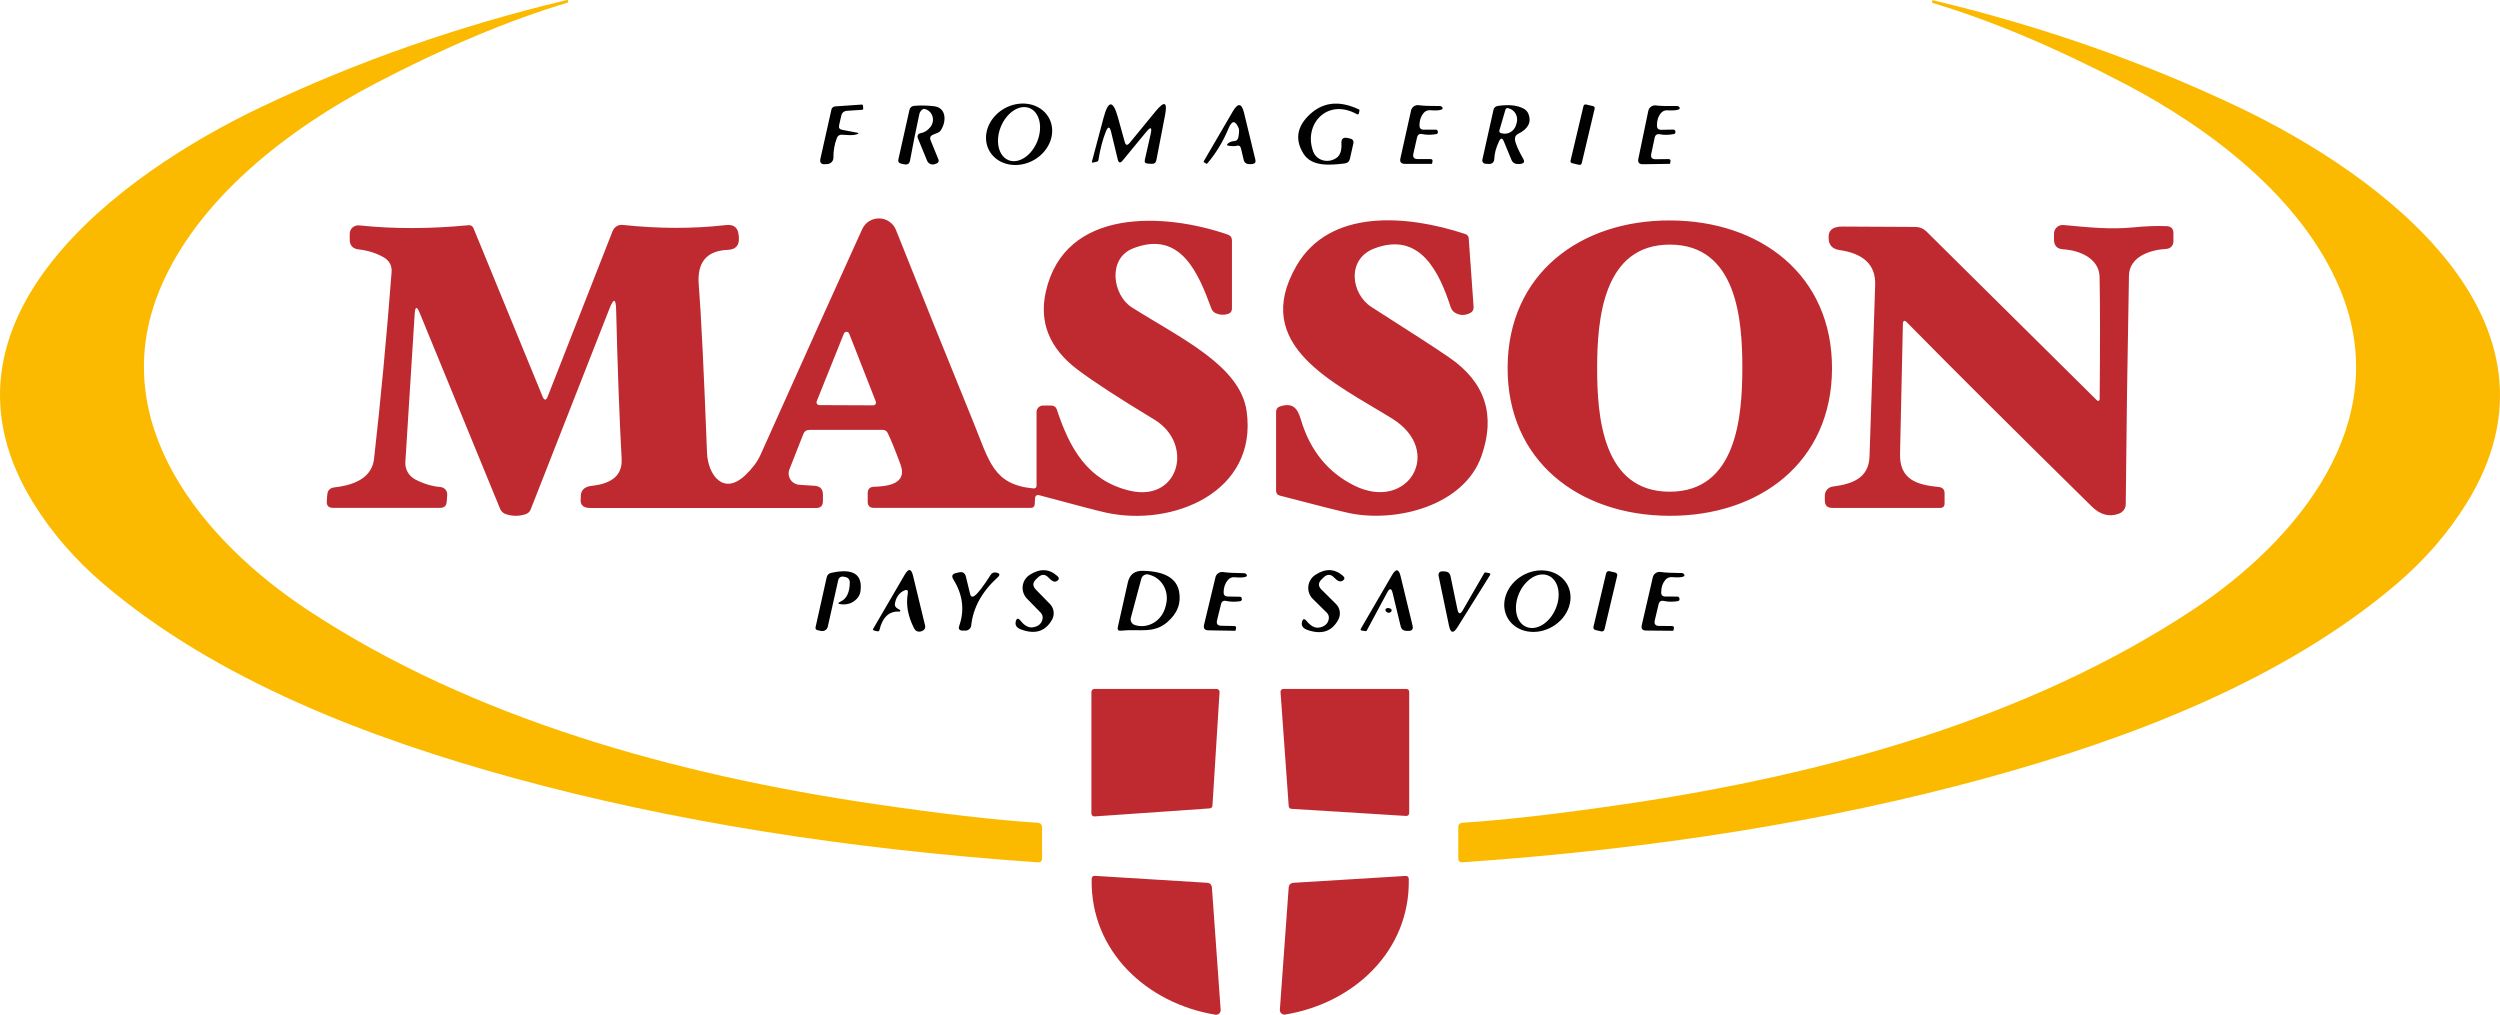
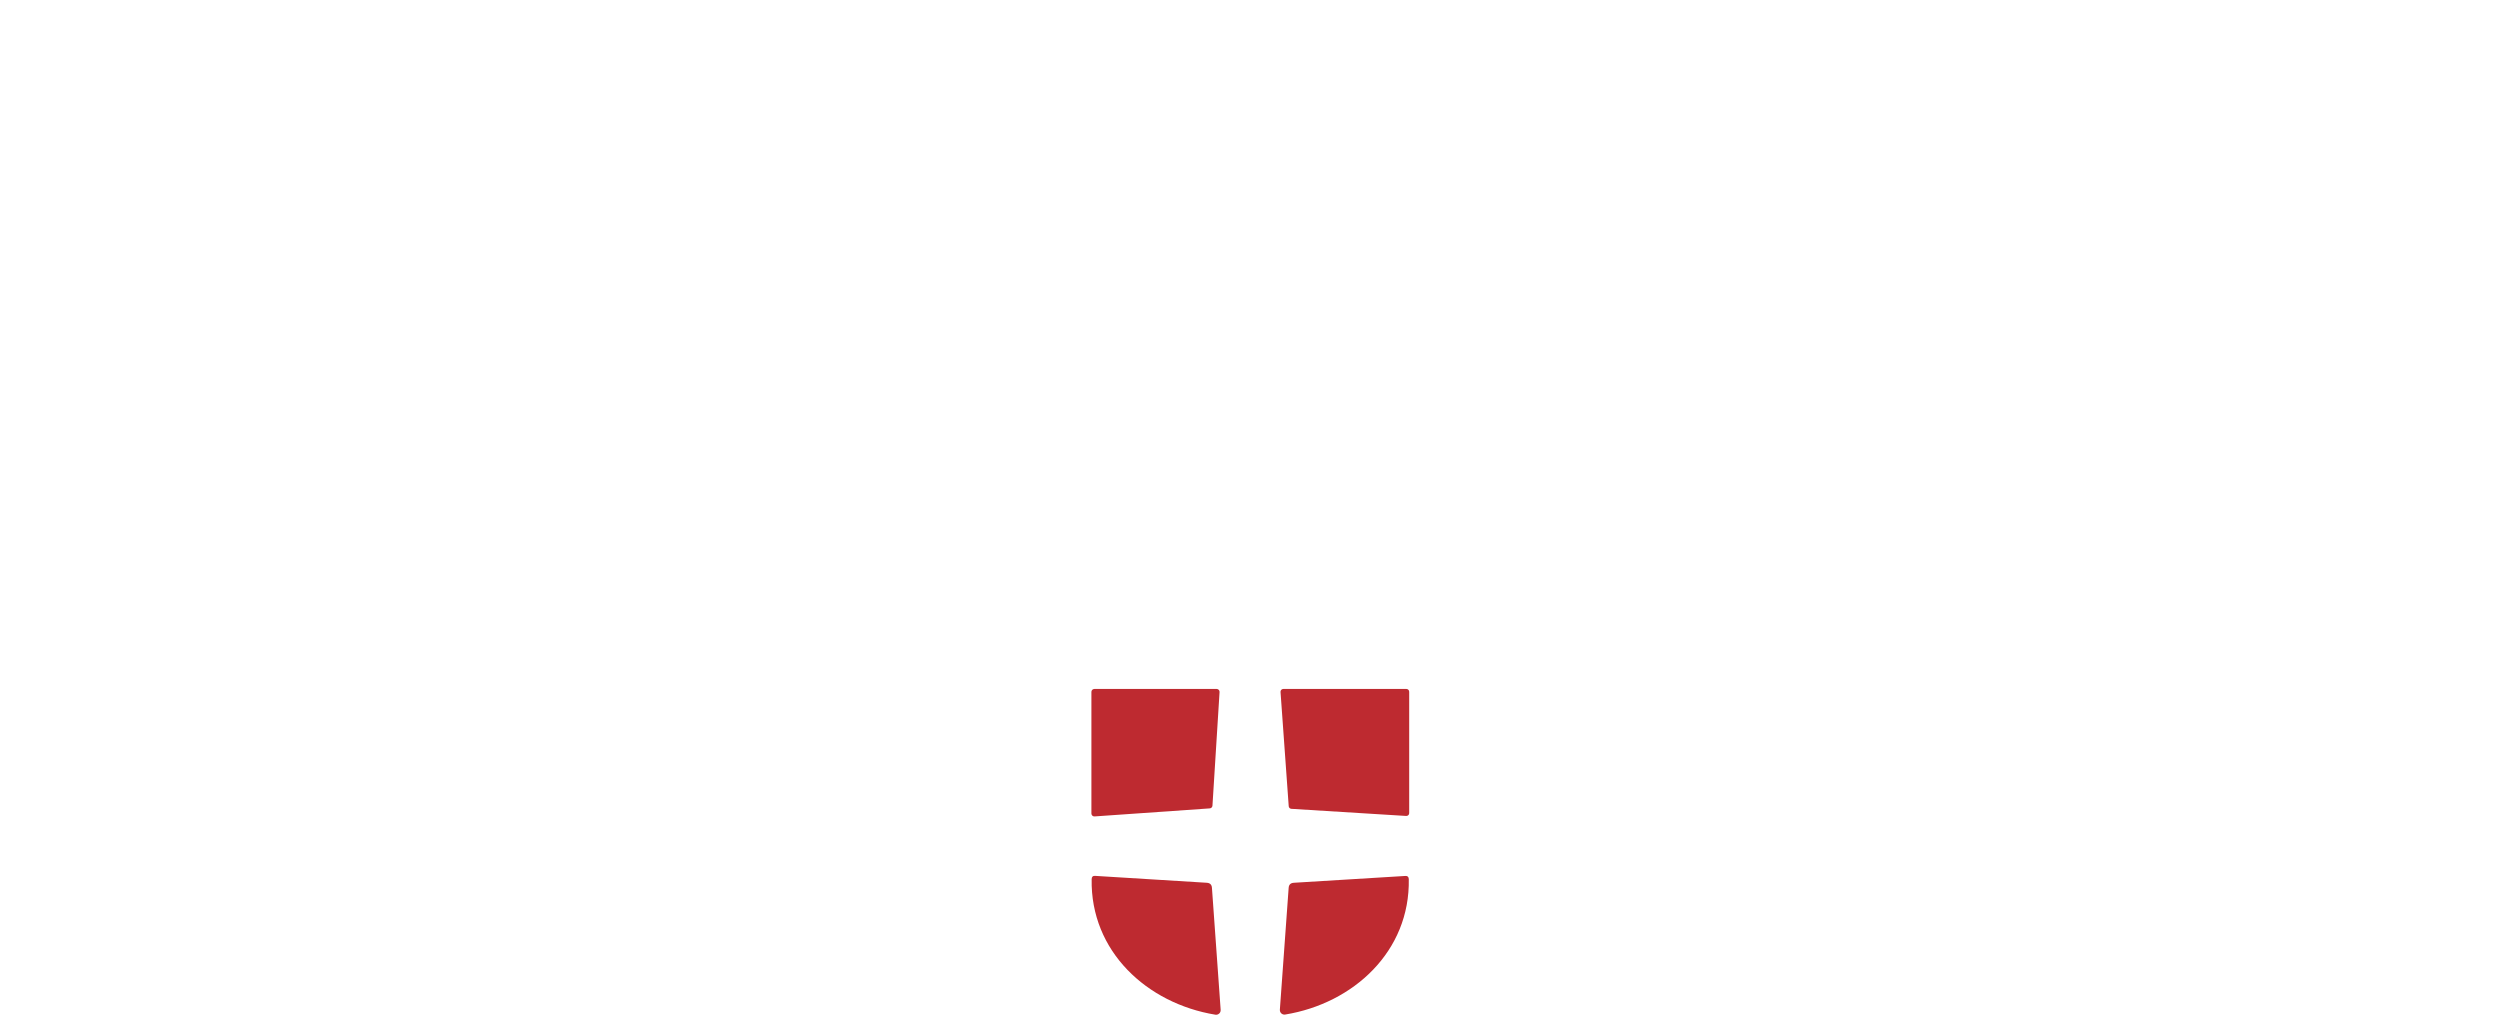
<svg xmlns="http://www.w3.org/2000/svg" id="Calque_1" version="1.1" viewBox="0 0 163.87 66.506">
  <defs>
    <style>
      .st0 {
        fill: #010101;
      }

      .st1 {
        fill: #be2a30;
      }

      .st2 {
        fill: #fbba00;
      }
    </style>
  </defs>
-   <path class="st2" d="M57.372,52.709c4.3.632,7.847,1.04,10.642,1.222.194.013.291.118.291.313v2.012c0,.192-.095.282-.286.268-12.635-.877-24.059-2.714-34.273-5.508-9.574-2.622-19.554-6.437-26.961-12.74-1.842-1.57-3.37-3.33-4.584-5.28C-5.24,21.016,7.809,11.434,17.172,6.989,23.414,4.026,30.069,1.698,37.137.006c.064-.017.099.003.105.06v.005c.007.06-.013.096-.06.109-3.828,1.149-8.007,2.906-12.538,5.27-5.707,2.98-11.69,7.56-14.162,13.505-3.636,8.752,2.829,16.495,9.654,21.01,10.893,7.197,24.273,10.838,37.236,12.745ZM106.515,52.709c12.963-1.907,26.338-5.543,37.226-12.74,6.82-4.51,13.285-12.253,9.649-21-2.472-5.945-8.45-10.52-14.157-13.5-4.527-2.364-8.705-4.121-12.533-5.27-.047-.013-.067-.05-.06-.109v-.005c.007-.056.042-.076.105-.06,7.068,1.692,13.721,4.02,19.96,6.983,9.358,4.445,22.402,14.022,14.965,25.997-1.214,1.95-2.742,3.71-4.584,5.28-7.407,6.298-17.382,10.113-26.951,12.73-10.21,2.795-21.631,4.631-34.262,5.508-.191.013-.286-.076-.286-.268v-2.012c0-.195.097-.3.291-.313,2.795-.182,6.34-.589,10.637-1.222Z" />
-   <path class="st0" d="M68.729,7.681c.263.444.312.988.137,1.513-.176.524-.562.986-1.074,1.283-.512.297-1.107.406-1.655.302-.548-.104-1.004-.412-1.267-.856-.263-.444-.312-.988-.137-1.513.176-.524.562-.986,1.074-1.283.512-.297,1.107-.406,1.655-.302.548.104,1.004.412,1.267.856ZM66.115,10.502c.157.061.331.078.511.049.18-.029.362-.104.536-.219.175-.115.338-.269.481-.453.143-.184.262-.394.352-.619.18-.453.227-.938.13-1.346-.097-.408-.331-.708-.649-.832-.158-.062-.331-.078-.511-.049-.18.029-.362.104-.536.219-.174.115-.338.269-.481.453-.143.184-.262.394-.352.619-.18.453-.227.938-.13,1.346.097.408.331.707.649.832ZM55.196,8.509c.471.093.732.142.782.149.371.05.386.109.045.179-.144.03-.42.028-.827-.005-.167-.013-.281.058-.341.214-.157.414-.232.843-.226,1.286.002.107-.038.21-.111.288-.073.078-.173.126-.28.134l-.145.01c-.268.02-.373-.101-.316-.363l.722-3.219c.012-.056.042-.107.085-.144.043-.038.098-.06.156-.064l1.735-.119c.06-.003.092.023.095.08l.01.179c.007.05-.017.078-.07.084l-.983.064c-.214.017-.343.128-.386.333l-.14.621c-.037.162.028.26.196.293ZM61.004,9.209l.512,1.252c.019.046.019.098,0,.143-.019.046-.055.082-.1.1l-.125.05c-.098.039-.209.038-.306-.003-.098-.041-.175-.119-.215-.216l-.612-1.49c-.013-.032-.019-.066-.017-.101.002-.034.012-.068.029-.098.017-.03.04-.056.069-.076.028-.02.061-.033.095-.039.251-.04.466-.172.647-.397.082-.102.137-.223.161-.35.024-.128.015-.258-.026-.379-.04-.121-.111-.227-.205-.309-.094-.082-.208-.137-.331-.159-.053-.01-.124.031-.211.124-.054.06-.089.128-.105.204-.231,1.066-.435,2.083-.612,3.05-.037.219-.164.303-.381.253l-.201-.04c-.157-.036-.217-.132-.181-.288l.722-3.228c.037-.162.139-.253.306-.273.395-.04.834-.031,1.319.025.792.094.817.988.436,1.57-.052.078-.128.138-.216.174l-.291.119c-.184.073-.237.2-.16.382ZM74.043,9.373l1.72-2.096c.572-.689.772-.596.602.278l-.567,2.94c-.033.176-.14.257-.321.243l-.251-.015c-.157-.01-.219-.091-.186-.243l.386-1.709c.097-.437.002-.482-.286-.134l-1.55,1.882c-.157.195-.266.17-.326-.074l-.436-1.808c-.087-.354-.199-.362-.336-.025-.207.503-.371,1.126-.492,1.868-.01.066-.047.106-.11.119l-.226.055c-.077.017-.105-.012-.085-.084l.762-2.866c.308-1.149.62-1.151.938-.005l.446,1.609c.06.222.166.243.316.065ZM81.194,8.405c-.221-.533-.443-.528-.667.015-.361.868-.827,1.636-1.399,2.305-.013.013-.03.015-.05.005l-.146-.084c-.037-.02-.045-.048-.025-.084l1.906-3.268c.334-.569.578-.535.732.104l.742,3.07c.04.169-.025.263-.196.283-.094.013-.191.013-.291,0-.064-.009-.124-.037-.172-.08-.048-.043-.083-.1-.099-.163l-.186-.78c-.04-.162-.14-.219-.301-.169-.094.027-.244.028-.451.005-.194-.023-.211-.089-.05-.199.104-.069.219-.108.346-.114.154-.01.247-.089.281-.238.06-.298.069-.5.025-.606ZM87.628,10.332c.224-.169.324-.482.301-.939-.017-.295.12-.411.411-.348l.15.035c.184.04.256.152.216.338l-.221.983c-.04.185-.156.29-.346.313-1.048.129-2.172.199-2.698-.641-.548-.878-.448-1.699.301-2.464.896-.917,2.006-1.063,3.33-.437.033.013.047.038.04.075l-.04.174c-.017.08-.062.099-.135.06-1.956-1.083-3.521.686-2.859,2.454.053.141.139.267.253.367.114.1.251.173.402.211.15.039.31.042.465.011.155-.031.302-.097.43-.192ZM93.325,8.499h.792c.06,0,.1.028.12.084.02.056.022.101.005.134-.02.043-.054.068-.1.075-.334.056-.635.056-.903,0-.194-.043-.313.031-.356.224l-.241,1.063c-.05.232.045.348.286.348h.833c.114,0,.159.055.135.164l-.025.124c-.007.017-.018.025-.035.025h-1.745c-.254,0-.353-.122-.296-.368l.697-3.129c.024-.11.089-.207.182-.271.093-.064.207-.092.319-.077.278.04.734.058,1.369.055.034-.003.071.005.105.022.034.017.062.042.078.07.017.028.021.057.012.083-.009.025-.03.044-.06.054-.144.06-.396.075-.757.045-.08-.006-.161.007-.235.04-.074.032-.14.082-.191.144-.181.219-.271.49-.271.814,0,.186.094.278.281.278ZM98.255,9.269c-.191.407-.293.783-.306,1.128-.01.248-.139.364-.386.348l-.191-.01c-.033-.002-.064-.011-.093-.027-.029-.015-.054-.036-.073-.062-.02-.026-.033-.055-.04-.086-.007-.031-.007-.063,0-.094l.727-3.258c.034-.149.127-.237.281-.263.719-.109,1.287-.05,1.705.179.15.083.256.204.316.363.197.533-.03.962-.682,1.286-.154.076-.224.2-.211.373.027.252.212.682.557,1.291.087.159.042.258-.136.298-.093.02-.195.023-.306.01-.163-.02-.277-.106-.341-.258l-.496-1.207c-.104-.252-.212-.255-.326-.01ZM98.681,7.178l-.401,1.376c-.009.034-.005.069.012.1.017.031.045.054.079.064l.07.02c.189.053.394.026.568-.075.175-.101.306-.269.364-.466l.04-.134c.058-.198.038-.41-.055-.589-.093-.179-.251-.31-.441-.365l-.07-.02c-.034-.009-.07-.005-.101.012-.031.017-.054.045-.065.078ZM104.427,6.957l-.469-.109c-.073-.017-.146.028-.163.1l-.85,3.588c-.017.072.029.144.101.161l.469.109c.073.017.146-.028.163-.1l.85-3.588c.017-.072-.029-.144-.101-.161ZM108.61,8.231c0,.185.094.278.281.278l.793-.015c.06,0,.102.028.125.085.02.056.022.101.005.134-.02.043-.053.068-.1.075-.335.063-.635.068-.903.015-.194-.04-.311.036-.351.228l-.226,1.063c-.046.232.05.346.291.343l.833-.01c.113,0,.159.055.135.164l-.02.124c-.007.017-.018.025-.035.025l-1.745.025c-.254.003-.355-.118-.301-.363l.652-3.139c.023-.11.087-.207.179-.272.092-.065.205-.094.317-.08.278.036.734.048,1.369.035.033-.002.069.006.101.022s.059.039.076.066c.016.026.022.054.015.079-.006.025-.024.044-.051.056-.144.063-.396.083-.757.06-.081-.006-.162.009-.237.042-.074.033-.139.083-.19.147-.177.219-.262.49-.256.815Z" />
-   <path class="st1" d="M27.182,20.569l-.612,9.72c-.014.231.04.461.155.663.115.202.286.366.492.475.548.285,1.098.45,1.65.497.127.01.245.069.329.164.083.095.126.218.117.343l-.03.447c-.017.275-.164.412-.441.412h-7.011c-.291,0-.428-.142-.411-.427l.03-.412c.017-.305.179-.474.486-.507,1.602-.182,2.462-.808,2.583-1.877.435-3.841.817-7.914,1.148-12.219.033-.44-.145-.772-.537-.993-.478-.268-1.018-.437-1.62-.507-.391-.043-.587-.26-.587-.651v-.372c0-.078.017-.155.049-.226s.079-.135.137-.187c.058-.052.126-.091.201-.115.074-.024.153-.032.23-.024,2.243.239,4.631.235,7.162-.01.16-.017.272.05.336.199l4.519,11.012c.12.295.237.295.351,0l4.248-10.828c.05-.131.143-.242.264-.314.121-.073.263-.104.403-.088,2.367.252,4.619.255,6.755.01.525-.063.806.167.842.69.007.06.01.103.01.129.04.513-.201.781-.722.805-1.388.053-2.023.813-1.906,2.28.154,1.931.334,5.608.542,11.032.055,1.391,1.048,2.846,2.512,1.455.465-.444.796-.887.993-1.331,2.959-6.599,5.182-11.533,6.67-14.801.097-.212.255-.392.455-.516.199-.124.431-.187.667-.181.235.006.464.08.657.214.193.134.342.32.428.537,1.591,3.997,3.295,8.225,5.11,12.685,1.013,2.498,1.289,4.023,3.897,4.262.14.013.211-.051.211-.194v-4.813c0-.113.045-.222.126-.302.081-.08.191-.125.305-.125h.511c.204,0,.336.096.396.288.833,2.523,2.011,4.639,4.769,5.295,3.25.77,4.233-3.075,1.615-4.659-2.327-1.407-4.005-2.5-5.035-3.278-1.835-1.387-2.529-3.088-2.081-5.101,1.244-5.563,7.833-5.17,11.926-3.75.184.063.276.192.276.388v4.465c0,.172-.08.286-.241.343-.261.089-.523.081-.787-.025-.16-.063-.269-.176-.326-.338-.812-2.185-1.961-5.17-5.125-3.929-1.71.67-1.329,3.08-.09,3.864,3.19,2.022,7.121,3.82,7.533,6.82.737,5.315-4.88,7.599-9.228,6.636-.512-.112-1.959-.49-4.343-1.132-.187-.053-.288.017-.301.209l-.02.372c-.01.162-.099.243-.266.243h-10.271c-.274,0-.411-.136-.411-.407v-.551c0-.278.14-.421.421-.427.858-.025,2.207-.174,1.73-1.46-.384-1.036-.669-1.732-.853-2.086-.029-.055-.072-.102-.126-.134-.054-.032-.116-.05-.18-.05h-4.799c-.204,0-.343.094-.416.283l-.908,2.31c-.043.109-.059.226-.047.342.012.116.051.228.116.326.064.098.151.18.253.24.102.059.217.094.335.101l.993.065c.364.023.547.215.547.576v.432c0,.298-.149.447-.446.447h-14.799c-.485,0-.694-.215-.627-.646v-.03c-.03-.467.216-.727.737-.78,1.351-.146,1.998-.734,1.941-1.763-.144-2.613-.264-5.872-.361-9.78-.017-.748-.162-.773-.436-.075l-5.16,13.157c-.064.166-.181.275-.351.328-.431.136-.854.134-1.269-.005-.187-.06-.318-.179-.391-.358l-5.266-12.829c-.187-.46-.297-.442-.331.055ZM53.535,26.3c-.011.028-.016.058-.013.088.003.03.013.059.03.084.017.025.04.045.066.06.027.014.056.022.087.022l3.526.015c.031,0,.061-.006.089-.02.027-.014.051-.034.068-.06.017-.025.028-.054.031-.084s-.001-.061-.013-.089l-1.745-4.45c-.014-.035-.037-.064-.068-.085-.031-.021-.067-.032-.105-.032s-.074.011-.105.032c-.031.021-.055.051-.068.085l-1.78,4.435ZM90.106,16.277c-1.866.695-1.555,2.985-.206,3.849,2.665,1.695,4.373,2.805,5.125,3.328,2.337,1.616,3.029,3.768,2.076,6.457-1.148,3.229-5.547,4.356-8.621,3.73-.535-.109-2.061-.493-4.579-1.152-.17-.043-.256-.152-.256-.328v-5.185c0-.073.023-.143.065-.202s.102-.103.171-.126c.843-.283,1.163.084,1.389.854.602,2.027,1.772,3.47,3.51,4.331,3.521,1.743,5.898-2.275,2.472-4.396-3.806-2.359-9.293-4.788-6.274-10.008,2.172-3.76,7.217-3.363,11.063-2.091.144.046.221.142.231.288l.321,4.51c.004.077-.014.154-.052.221-.038.067-.095.121-.164.157-.348.176-.675.174-.983-.005-.147-.086-.247-.209-.301-.368-.747-2.295-1.996-4.977-4.99-3.864ZM109.493,14.449c5.913.025,10.617,3.586,10.592,9.725-.025,6.139-4.759,9.661-10.672,9.636-5.913-.025-10.617-3.586-10.592-9.725.025-6.139,4.76-9.661,10.672-9.636ZM104.689,24.125c0,3.134.341,8.101,4.749,8.106,4.408.005,4.764-4.957,4.769-8.096.005-3.134-.341-8.096-4.744-8.101-4.408-.01-4.769,4.957-4.774,8.091ZM124.73,21.259c-.107,5.103-.169,7.93-.186,8.483-.04,1.699,1.108,2.041,2.538,2.18.254.027.381.166.381.417v.661c0,.195-.101.293-.301.293h-7.056c-.328,0-.492-.161-.492-.482v-.333c0-.143.053-.281.149-.389s.228-.178.373-.197c1.183-.154,2.352-.497,2.407-1.957.047-1.248.17-5.003.371-11.265.04-1.291-.739-2.051-2.337-2.28-.501-.073-.739-.363-.712-.869v-.065c.027-.407.328-.609.903-.606l4.799.025c.263.003.515.108.702.293l11.189,11.081c.014.014.031.023.051.027.019.004.039.002.057-.006.018-.007.034-.02.045-.036.011-.016.017-.035.017-.055.034-3.599.032-6.276-.005-8.031-.03-1.247-1.374-1.748-2.367-1.803-.415-.023-.622-.24-.622-.651v-.378c0-.079.016-.158.048-.23.032-.072.08-.137.139-.191.059-.053.128-.094.204-.119.076-.025.156-.034.236-.026,1.655.154,3.069.303,4.584.154.799-.08,1.521-.106,2.166-.08.301.01.452.166.452.467v.546c0,.122-.047.24-.132.329-.085.089-.201.142-.325.148-1.083.06-2.432.512-2.457,1.753-.097,5.142-.167,10.134-.211,14.975,0,.136-.042.268-.121.38-.079.112-.19.198-.32.246-.635.238-1.234.079-1.795-.477-5.149-5.069-9.18-9.084-12.092-12.045-.18-.185-.274-.149-.28.109Z" />
-   <path class="st0" d="M55.442,37.829l-.146-.03c-.038-.008-.078-.009-.116-.003-.038.007-.075.02-.108.041-.033.02-.061.047-.082.078-.022.031-.037.066-.044.103l-.687,3.06c-.011.047-.031.092-.059.132-.028.04-.064.073-.105.099-.041.026-.087.043-.134.051s-.097.007-.144-.004l-.221-.045c-.117-.026-.162-.098-.135-.213l.727-3.258c.037-.156.134-.252.291-.288,1.438-.321,2.078.083,1.921,1.212-.026.172-.101.332-.216.462-.267.295-.61.424-1.028.387-.254-.023-.266-.088-.035-.194.381-.179.575-.599.582-1.262,0-.076-.026-.15-.073-.21-.047-.059-.113-.101-.188-.118ZM58.827,39.885l.15.089c.013.006.024.016.031.029.007.013.008.028.004.042-.004.014-.012.026-.024.034-.012.008-.026.012-.041.01-.662-.04-1.095.359-1.299,1.197-.017.08-.065.111-.146.094l-.196-.045c-.083-.02-.104-.066-.06-.139l2.056-3.526c.251-.431.433-.406.547.074l.787,3.253c.037.142-.008.253-.135.333-.057.036-.12.06-.191.069-.174.023-.302-.043-.386-.199-.411-.795-.552-1.561-.421-2.3.037-.219-.047-.28-.251-.184-.314.149-.51.422-.587.82-.033.152.02.268.161.348ZM68.04,37.848l-.13.124c-.231.222-.234.447-.01.676l.923.944c.13.135.214.307.238.492.024.185-.012.373-.103.536-.435.775-1.12.985-2.056.631-.271-.109-.378-.28-.321-.512.057-.225.159-.245.306-.06.264.331.532.479.802.442.361-.05.577-.23.647-.541.016-.076.013-.155-.009-.229-.022-.075-.062-.143-.117-.198l-.893-.914c-.106-.108-.186-.239-.234-.382-.049-.143-.065-.295-.047-.444.018-.15.069-.294.15-.421.081-.128.189-.236.317-.317.669-.427,1.271-.399,1.805.084.137.119.127.229-.03.328-.147.089-.324.02-.531-.209-.227-.252-.463-.262-.707-.03ZM76.51,40.784c-.908.775-1.821.427-3.029.556-.177.02-.247-.058-.211-.233l.657-2.926c.117-.523.446-.778.988-.765,1.401.03,2.19.473,2.367,1.331.157.782-.1,1.46-.772,2.036ZM74.81,37.938l-.687,2.563c-.026.1-.011.205.042.294.053.089.139.153.239.178l.06.02c.197.052.403.062.606.03.203-.032.399-.105.578-.215.178-.11.335-.256.462-.428s.22-.367.276-.575l.04-.154c.112-.419.062-.861-.139-1.231-.201-.37-.537-.636-.934-.741l-.065-.02c-.1-.026-.207-.011-.296.041-.089.052-.154.137-.18.237ZM86.625,38.653l.943.934c.134.132.221.304.249.489.028.185-.005.374-.093.54-.421.785-1.105,1.007-2.051.665-.274-.103-.384-.271-.331-.507.053-.225.155-.247.306-.065.271.328.542.47.812.427.361-.056.573-.24.637-.551.016-.076.012-.155-.011-.23-.023-.075-.064-.142-.119-.197l-.913-.899c-.108-.107-.19-.237-.242-.379-.051-.143-.07-.295-.054-.445.015-.151.064-.296.143-.426.079-.13.186-.24.313-.324.662-.437,1.265-.419,1.81.055.14.119.132.229-.025.328-.147.093-.326.026-.537-.199-.231-.248-.466-.253-.707-.015l-.13.124c-.227.225-.227.45,0,.675ZM91.284,38.872c-.077-.321-.194-.336-.351-.045l-1.344,2.503c-.017.03-.042.043-.075.04l-.236-.035c-.094-.01-.117-.056-.07-.139l2.041-3.507c.254-.434.44-.407.557.079l.782,3.228c.064.255-.038.374-.306.358l-.135-.005c-.177-.013-.287-.106-.331-.278l-.532-2.2ZM102.698,38.257c.132.218.213.464.239.723.025.259-.006.527-.091.787s-.223.509-.406.732-.408.414-.661.565c-.51.304-1.106.421-1.657.324-.55-.096-1.009-.398-1.276-.838-.132-.218-.213-.464-.239-.723-.025-.259.006-.527.091-.787.085-.261.223-.509.406-.732.183-.222.408-.414.661-.565.51-.304,1.106-.42,1.656-.324.55.096,1.01.398,1.277.838ZM100.046,41.091c.157.066.332.088.514.065.182-.023.367-.092.546-.201.178-.109.346-.258.494-.436.148-.179.272-.385.367-.605.095-.221.158-.453.185-.682s.018-.452-.026-.655c-.045-.203-.124-.383-.234-.528-.109-.146-.246-.255-.404-.321-.158-.066-.332-.088-.514-.065-.182.023-.367.092-.546.201-.178.109-.346.258-.494.437-.148.179-.273.384-.367.605-.095.221-.158.453-.185.682s-.018.452.026.655c.045.203.124.383.233.528.11.146.247.255.405.321ZM63.912,39.03c.224-.179.563-.626,1.018-1.341.09-.146.224-.197.401-.154.207.053.232.152.075.298-1.04.944-1.621,1.998-1.745,3.164-.01.093-.054.179-.123.241-.07.062-.16.097-.253.096h-.181c-.224,0-.299-.106-.226-.318.358-1.033.229-2.045-.386-3.035-.137-.218-.079-.359.175-.422l.181-.04c.251-.06.406.035.466.283l.271,1.118c.05.209.159.245.326.109ZM80.205,38.817c-.003.185.089.28.276.283l.792.015c.06,0,.099.028.115.084.02.056.022.101.005.134-.02.043-.054.068-.1.075-.334.05-.635.045-.903-.015-.191-.046-.309.025-.356.214l-.261,1.058c-.053.232.04.349.281.353l.833.015c.114,0,.157.055.13.164l-.025.124c-.007.016-.018.025-.035.025l-1.745-.03c-.251-.003-.346-.127-.286-.373l.747-3.109c.026-.108.092-.202.185-.265.093-.062.205-.089.316-.073.278.043.734.068,1.369.075.033,0,.069.009.101.026.032.017.058.042.073.069.016.027.02.055.012.08-.008.024-.027.043-.055.054-.144.06-.396.071-.757.035-.08-.007-.161.006-.235.037-.074.031-.14.08-.191.141-.184.212-.279.48-.286.805ZM95.532,39.944c.067.321.184.34.351.055l1.409-2.439c.017-.03.042-.043.075-.04l.231.045c.094.013.115.06.065.139l-2.131,3.412c-.264.424-.448.392-.552-.094l-.672-3.223c-.054-.255.052-.371.316-.348l.13.01c.177.02.284.116.321.288l.456,2.195ZM105.873,37.528l-.381-.089c-.094-.022-.189.036-.211.13l-.834,3.52c-.022.094.037.187.131.209l.381.088c.094.022.189-.036.211-.13l.834-3.52c.022-.093-.037-.187-.131-.209ZM108.887,38.822c-.004.186.088.278.275.278l.793.005c.063.003.103.033.12.089.02.056.022.101.005.134-.02.043-.053.068-.1.075-.334.053-.635.05-.903-.01-.194-.046-.314.027-.361.219l-.251,1.063c-.05.232.045.349.286.353l.833.005c.113.003.159.058.135.164l-.025.124c-.01.016-.023.025-.04.025l-1.745-.015c-.254,0-.351-.123-.291-.368l.722-3.129c.025-.11.092-.206.185-.27.094-.063.209-.09.321-.073.278.043.734.066,1.37.069.033-.002.07.006.103.023.033.017.061.042.077.069.016.028.021.057.013.082-.009.025-.029.044-.058.055-.144.06-.396.073-.757.04-.081-.007-.163.005-.238.036-.075.031-.142.08-.194.143-.18.215-.272.487-.275.814ZM90.878,39.88c.063-.04.152-.035.266.015.02.008.037.021.05.038.013.017.022.037.025.058.003.021,0,.043-.007.064-.008.021-.021.039-.038.053-.114.093-.222.081-.326-.035-.063-.076-.053-.141.03-.194Z" />
  <path class="st1" d="M71.731,45.16h8.024c.025,0,.05.006.074.017.023.01.044.025.061.044.017.019.031.04.039.064.009.024.012.049.011.074l-.466,7.455c-.003.045-.023.087-.055.119-.032.032-.075.051-.12.055l-7.553.527c-.026.002-.053-.001-.078-.01-.025-.008-.048-.022-.067-.04-.019-.018-.035-.039-.045-.063-.01-.024-.016-.05-.016-.076v-7.977c0-.025.005-.049.015-.072.01-.023.024-.044.041-.061.018-.018.039-.031.062-.041.023-.009.048-.014.073-.014ZM92.177,53.484l-7.533-.467c-.044-.003-.086-.022-.117-.053-.031-.031-.05-.072-.054-.116l-.537-7.49c-.002-.025.001-.051.009-.075.008-.024.022-.046.039-.065.018-.019.039-.034.062-.044.023-.01.049-.015.075-.015h8.064c.049,0,.096.019.131.054s.054.081.054.13v7.957c0,.025-.005.05-.015.073-.01.023-.024.044-.043.061-.018.017-.04.031-.064.039-.024.009-.049.012-.074.011ZM80.011,66.199c.003.044-.005.089-.021.13-.017.041-.043.078-.076.108-.033.03-.073.052-.116.065s-.088.016-.133.009c-4.483-.735-8.2-4.157-8.109-8.891.003-.149.079-.219.226-.209l7.317.452c.214.013.328.124.341.333l.572,8.002ZM83.892,66.189l.577-7.992c.013-.209.127-.32.341-.333l7.307-.447c.147-.01.222.06.226.209.09,4.728-3.626,8.146-8.104,8.876-.045.007-.09.004-.133-.009-.043-.013-.082-.035-.116-.065s-.059-.067-.076-.108c-.017-.041-.024-.086-.021-.13Z" />
</svg>